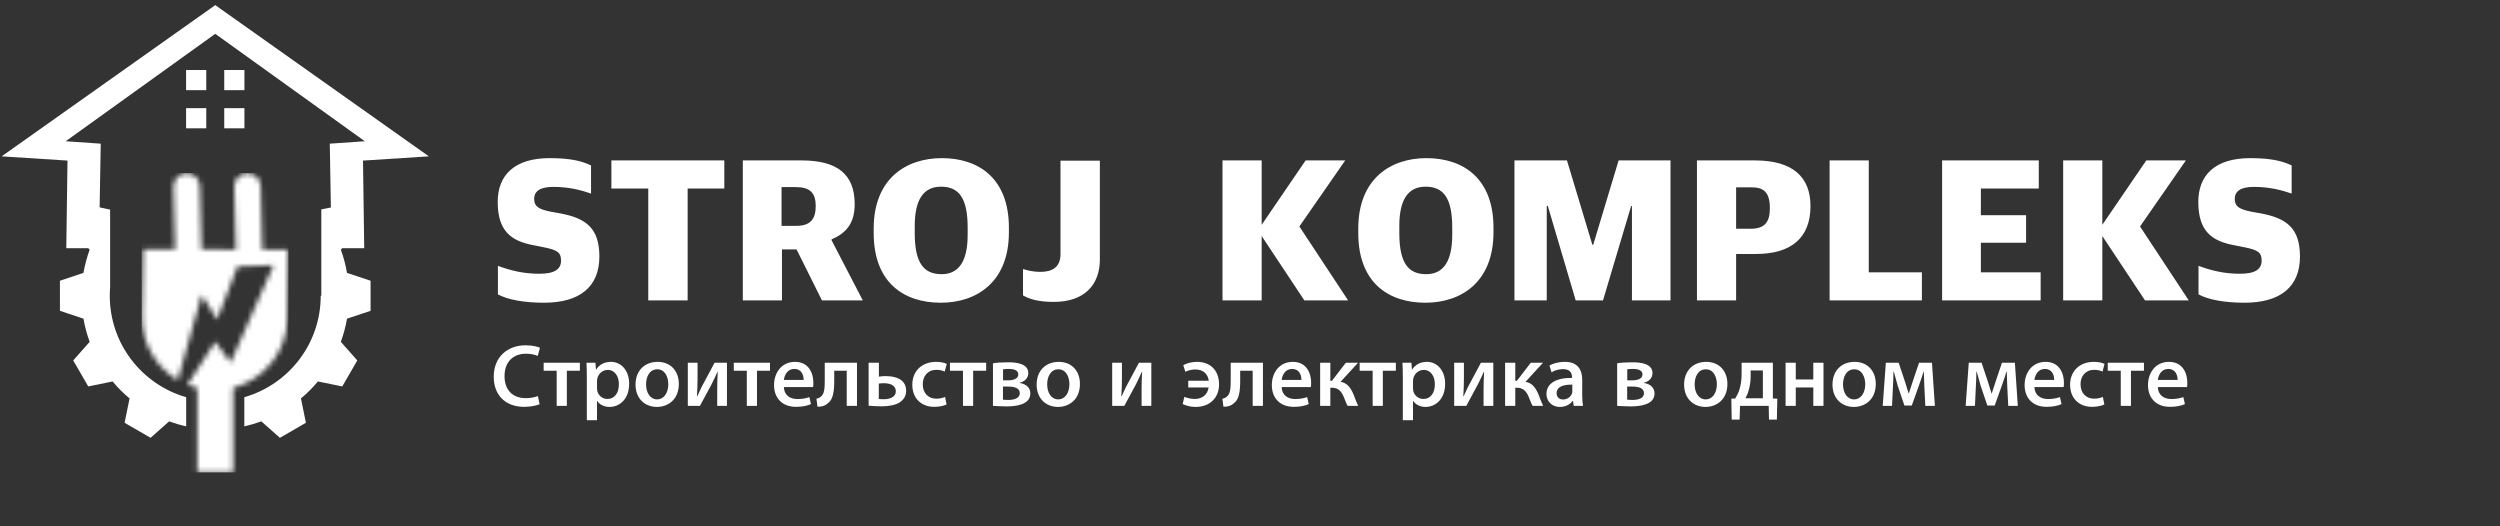
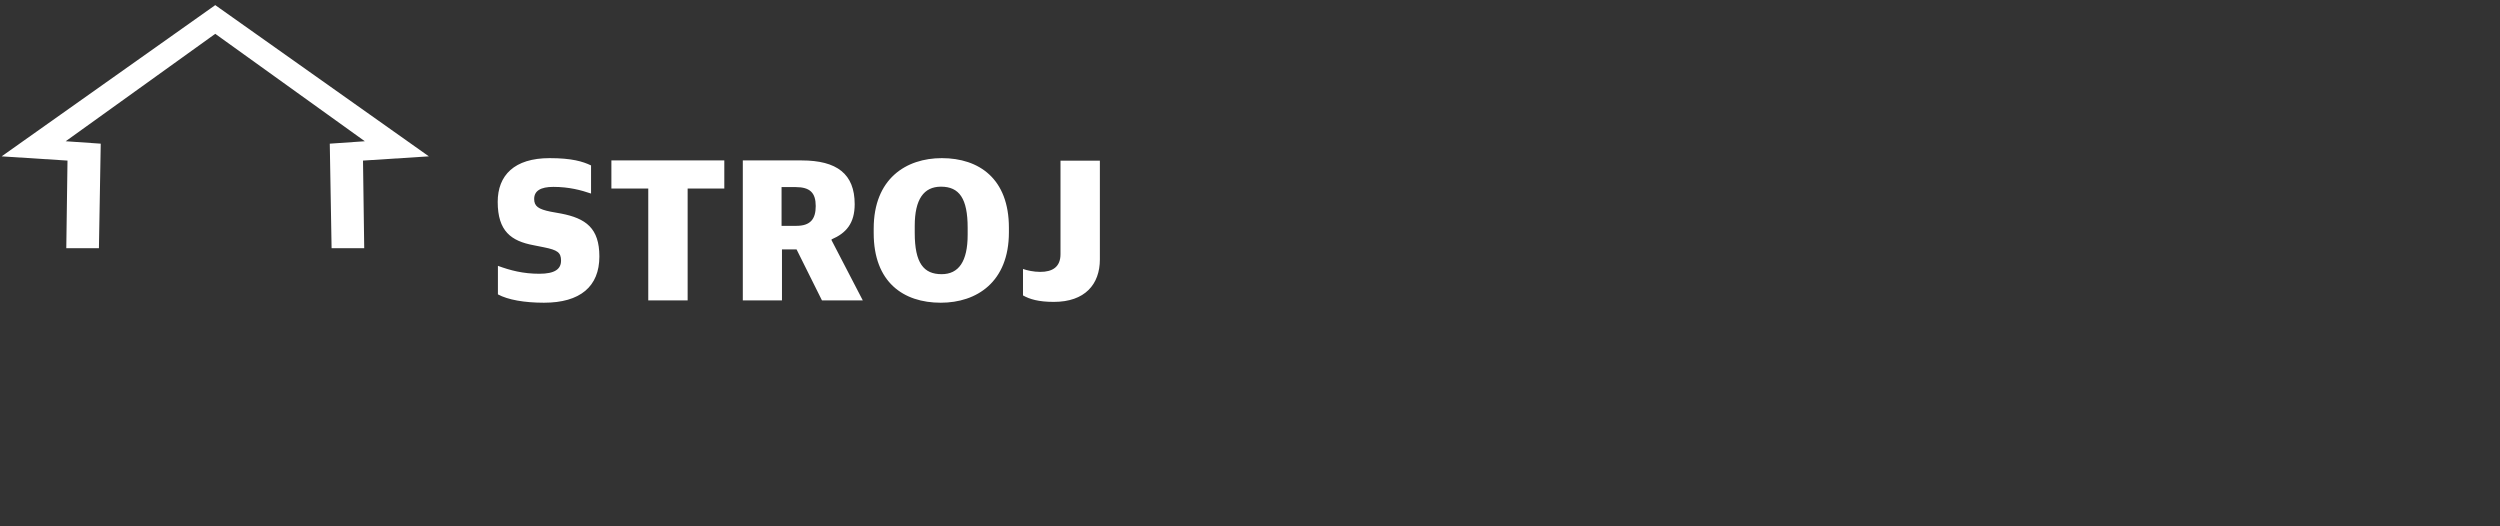
<svg xmlns="http://www.w3.org/2000/svg" width="480" height="101" viewBox="0 0 480 101" fill="none">
  <rect x="0" y="0" width="480" height="101" fill="#333333" stroke="none" />
  <path d="M104.44 58.122C100.68 58.122 97.52 57.562 95.6 56.522V51.042C98 51.922 100.44 52.562 103.56 52.562C106.56 52.562 107.72 51.642 107.72 50.042C107.72 48.482 107.04 48.002 104.44 47.482L102.44 47.082C98.16 46.282 95.56 44.402 95.56 38.762C95.56 33.682 98.72 30.362 105.52 30.362C109.8 30.362 111.88 31.002 113.48 31.762V37.162C111.6 36.522 109.28 35.882 106.24 35.882C103.8 35.882 102.56 36.642 102.56 38.202C102.56 39.602 103.36 40.162 105.72 40.642L107.72 41.002C112.48 41.922 115.08 43.802 115.08 49.242C115.08 55.002 111.4 58.122 104.44 58.122ZM124.467 57.682V36.202H117.387V30.802H139.067V36.202H132.027V57.682H124.467ZM150.059 43.362H152.899C155.579 43.362 156.619 42.082 156.619 39.562C156.619 37.042 155.539 35.922 152.779 35.922H150.059V43.362ZM142.619 57.682V30.802H153.899C160.699 30.802 164.099 33.402 164.099 39.202C164.099 42.882 162.459 44.762 159.659 45.962V46.122L165.659 57.682H157.819L152.939 47.882H150.139V57.682H142.619ZM180.79 52.642C184.07 52.642 185.79 50.202 185.79 45.082V43.722C185.79 38.122 184.19 35.842 180.67 35.842C177.35 35.842 175.63 38.282 175.63 43.362V44.722C175.63 50.522 177.35 52.642 180.79 52.642ZM180.63 58.122C173.43 58.122 167.75 54.162 167.75 44.762V43.882C167.75 34.322 173.95 30.362 180.83 30.362C187.99 30.362 193.71 34.322 193.71 43.722V44.602C193.71 54.162 187.51 58.122 180.63 58.122ZM202.336 57.962C199.376 57.962 197.696 57.442 196.416 56.722V51.642C197.216 51.922 198.456 52.202 199.736 52.202C202.096 52.202 203.616 51.242 203.616 48.802V30.842H211.176V49.802C211.176 54.602 208.296 57.962 202.336 57.962Z" fill="white" />
-   <path d="M234.721 57.682V30.802H242.241V43.162L250.681 30.802H258.281L249.481 43.482L258.841 57.682H250.441L242.241 45.322V57.682H234.721ZM273.829 52.642C277.109 52.642 278.829 50.202 278.829 45.082V43.722C278.829 38.122 277.229 35.842 273.709 35.842C270.389 35.842 268.669 38.282 268.669 43.362V44.722C268.669 50.522 270.389 52.642 273.829 52.642ZM273.669 58.122C266.469 58.122 260.789 54.162 260.789 44.762V43.882C260.789 34.322 266.989 30.362 273.869 30.362C281.029 30.362 286.749 34.322 286.749 43.722V44.602C286.749 54.162 280.549 58.122 273.669 58.122ZM290.775 57.682V30.802H300.855L305.735 47.002H305.895L310.775 30.802H320.735V57.682H313.335V39.562H313.175L307.775 57.682H302.535L297.175 39.522H296.975V57.682H290.775ZM333.334 43.922H336.094C338.854 43.922 339.814 42.642 339.814 39.962C339.814 36.962 338.694 35.962 336.254 35.962H333.334V43.922ZM325.814 57.682V30.802H336.974C344.134 30.802 347.614 33.922 347.614 39.562C347.614 45.642 343.934 48.762 337.174 48.762H333.334V57.682H325.814ZM351.283 57.682V30.802H358.803V52.282H369.003V57.682H351.283ZM372.885 57.682V30.802H391.445V36.202H380.325V41.322H389.005V46.602H380.325V52.282H391.805V57.682H372.885ZM396.127 57.682V30.802H403.647V43.162L412.087 30.802H419.687L410.887 43.482L420.247 57.682H411.847L403.647 45.322V57.682H396.127ZM430.955 58.122C427.195 58.122 424.035 57.562 422.115 56.522V51.042C424.515 51.922 426.955 52.562 430.075 52.562C433.075 52.562 434.235 51.642 434.235 50.042C434.235 48.482 433.555 48.002 430.955 47.482L428.955 47.082C424.675 46.282 422.075 44.402 422.075 38.762C422.075 33.682 425.235 30.362 432.035 30.362C436.315 30.362 438.395 31.002 439.995 31.762V37.162C438.115 36.522 435.795 35.882 432.755 35.882C430.315 35.882 429.075 36.642 429.075 38.202C429.075 39.602 429.875 40.162 432.235 40.642L434.235 41.002C438.995 41.922 441.595 43.802 441.595 49.242C441.595 55.002 437.915 58.122 430.955 58.122Z" fill="white" />
-   <path d="M103.278 76.039L103.601 77.603C103.108 77.841 102.02 78.113 100.626 78.113C97.056 78.113 94.795 75.869 94.795 72.333C94.795 68.576 97.396 66.298 100.915 66.298C102.309 66.298 103.261 66.57 103.669 66.774L103.244 68.338C102.683 68.1 101.935 67.913 100.983 67.913C98.586 67.913 96.869 69.426 96.869 72.231C96.869 74.815 98.365 76.447 100.966 76.447C101.799 76.447 102.683 76.294 103.278 76.039ZM104.381 69.647H111.334V71.177H108.835V77.926H106.88V71.177H104.381V69.647ZM112.671 80.68V72.401C112.671 71.313 112.637 70.429 112.603 69.647H114.32L114.422 70.956H114.456C115.085 70.004 116.037 69.477 117.312 69.477C119.25 69.477 120.797 71.109 120.797 73.676C120.797 76.668 118.927 78.13 117.023 78.13C115.986 78.13 115.102 77.671 114.66 76.974H114.626V80.68H112.671ZM114.626 73.183V74.492C114.626 74.696 114.643 74.883 114.677 75.07C114.898 75.954 115.68 76.6 116.615 76.6C118.009 76.6 118.825 75.461 118.825 73.761C118.825 72.265 118.06 71.024 116.683 71.024C115.765 71.024 114.932 71.67 114.694 72.639C114.66 72.809 114.626 72.996 114.626 73.183ZM126.136 78.13H126.119C123.824 78.13 122.022 76.532 122.022 73.846C122.022 71.126 123.807 69.477 126.272 69.477C128.72 69.477 130.335 71.194 130.335 73.71C130.335 76.77 128.193 78.13 126.136 78.13ZM126.17 76.685H126.187C127.428 76.685 128.312 75.495 128.312 73.761C128.312 72.452 127.717 70.905 126.204 70.905C124.674 70.905 124.045 72.384 124.045 73.795C124.045 75.461 124.878 76.685 126.17 76.685ZM132.061 69.647H133.931V72.724C133.931 74.05 133.88 74.917 133.812 76.09H133.88C134.339 75.104 134.577 74.509 135.07 73.625L137.195 69.647H139.575V77.926H137.705V74.849C137.705 73.523 137.739 72.894 137.807 71.381H137.756C137.314 72.384 137.025 72.979 136.617 73.795C135.937 75.036 135.138 76.549 134.39 77.926H132.061V69.647ZM140.888 69.647H147.841V71.177H145.342V77.926H143.387V71.177H140.888V69.647ZM156.114 74.322H150.504C150.555 75.92 151.745 76.617 153.105 76.617C154.108 76.617 154.788 76.447 155.4 76.243C155.519 76.685 155.604 77.127 155.706 77.586C155.043 77.892 154.057 78.113 152.833 78.113C150.198 78.113 148.617 76.447 148.617 73.931C148.617 71.602 150.028 69.477 152.646 69.477C155.332 69.477 156.165 71.721 156.165 73.472C156.165 73.846 156.148 74.152 156.114 74.322ZM150.504 72.945H154.295V72.894C154.295 72.078 153.938 70.837 152.51 70.837C151.167 70.837 150.606 72.044 150.504 72.945ZM158.353 69.647H164.541V77.926H162.569V71.177H160.172V73.03C160.172 75.223 159.951 76.702 158.948 77.433C158.472 77.875 157.894 78.096 156.959 78.096L156.755 76.549C157.095 76.481 157.418 76.345 157.622 76.141C158.268 75.631 158.353 74.628 158.353 72.979V69.647ZM166.775 69.647H168.747V72.316C169.087 72.248 169.631 72.214 170.073 72.214C171.96 72.214 173.983 72.826 173.983 75.036C173.983 75.988 173.558 76.617 172.98 77.093C172.011 77.841 170.464 78.011 169.24 78.011C168.356 78.011 167.506 77.96 166.775 77.892V69.647ZM168.73 73.659V76.6C168.985 76.634 169.291 76.651 169.733 76.651C170.719 76.651 171.994 76.311 171.994 75.121C171.994 73.863 170.668 73.574 169.682 73.574C169.325 73.574 169.019 73.608 168.73 73.659ZM181.453 76.209L181.742 77.654C181.317 77.875 180.433 78.113 179.379 78.113C176.829 78.113 175.163 76.43 175.163 73.863C175.163 71.381 176.863 69.477 179.736 69.477C180.535 69.477 181.317 69.63 181.776 69.868L181.385 71.347C181.062 71.177 180.535 71.007 179.77 71.007C178.138 71.007 177.152 72.231 177.169 73.778C177.169 75.529 178.291 76.549 179.77 76.549C180.518 76.549 181.062 76.379 181.453 76.209ZM182.392 69.647H189.345V71.177H186.846V77.926H184.891V71.177H182.392V69.647ZM190.648 77.926V69.749C191.26 69.63 192.484 69.562 193.606 69.562C194.983 69.562 197.431 69.749 197.431 71.636C197.431 72.69 196.615 73.302 195.748 73.489V73.523C196.955 73.71 197.822 74.373 197.822 75.546C197.822 77.79 194.864 78.028 193.232 78.028C192.212 78.028 191.124 77.943 190.648 77.926ZM192.586 70.905V73.03H193.487C194.558 73.03 195.51 72.741 195.51 71.891C195.51 71.194 194.915 70.837 193.623 70.837C193.164 70.837 192.892 70.871 192.586 70.905ZM192.569 74.22V76.736C192.909 76.77 193.181 76.787 193.623 76.787C194.558 76.787 195.799 76.549 195.799 75.495C195.799 74.509 194.813 74.22 193.487 74.22H192.569ZM203.15 78.13H203.133C200.838 78.13 199.036 76.532 199.036 73.846C199.036 71.126 200.821 69.477 203.286 69.477C205.734 69.477 207.349 71.194 207.349 73.71C207.349 76.77 205.207 78.13 203.15 78.13ZM203.184 76.685H203.201C204.442 76.685 205.326 75.495 205.326 73.761C205.326 72.452 204.731 70.905 203.218 70.905C201.688 70.905 201.059 72.384 201.059 73.795C201.059 75.461 201.892 76.685 203.184 76.685ZM213.541 69.647H215.411V72.724C215.411 74.05 215.36 74.917 215.292 76.09H215.36C215.819 75.104 216.057 74.509 216.55 73.625L218.675 69.647H221.055V77.926H219.185V74.849C219.185 73.523 219.219 72.894 219.287 71.381H219.236C218.794 72.384 218.505 72.979 218.097 73.795C217.417 75.036 216.618 76.549 215.87 77.926H213.541V69.647ZM228.143 74.39V73.098H232.087C231.917 71.891 231.118 70.939 229.486 70.939C228.653 70.939 228.024 71.177 227.582 71.381L227.191 70.106C227.922 69.698 228.925 69.477 229.826 69.477C231.016 69.477 232.087 69.834 232.852 70.582C233.6 71.313 234.059 72.401 234.059 73.812C234.059 76.294 232.376 78.13 229.537 78.13C228.636 78.13 227.735 77.909 227.072 77.569L227.395 76.192C227.769 76.345 228.483 76.6 229.401 76.6C230.846 76.6 231.866 75.75 232.053 74.39H228.143ZM236.297 69.647H242.485V77.926H240.513V71.177H238.116V73.03C238.116 75.223 237.895 76.702 236.892 77.433C236.416 77.875 235.838 78.096 234.903 78.096L234.699 76.549C235.039 76.481 235.362 76.345 235.566 76.141C236.212 75.631 236.297 74.628 236.297 72.979V69.647ZM251.689 74.322H246.079C246.13 75.92 247.32 76.617 248.68 76.617C249.683 76.617 250.363 76.447 250.975 76.243C251.094 76.685 251.179 77.127 251.281 77.586C250.618 77.892 249.632 78.113 248.408 78.113C245.773 78.113 244.192 76.447 244.192 73.931C244.192 71.602 245.603 69.477 248.221 69.477C250.907 69.477 251.74 71.721 251.74 73.472C251.74 73.846 251.723 74.152 251.689 74.322ZM246.079 72.945H249.87V72.894C249.87 72.078 249.513 70.837 248.085 70.837C246.742 70.837 246.181 72.044 246.079 72.945ZM253.469 69.647H255.424V73.115H255.73L258.399 69.647H260.745L257.379 73.319C258.569 73.472 259.3 74.356 259.878 75.733C260.133 76.328 260.405 77.212 260.779 77.926H258.756C258.535 77.586 258.297 76.957 257.991 76.175C257.498 75.002 256.835 74.441 255.696 74.441H255.424V77.926H253.469V69.647ZM261.05 69.647H268.003V71.177H265.504V77.926H263.549V71.177H261.05V69.647ZM269.34 80.68V72.401C269.34 71.313 269.306 70.429 269.272 69.647H270.989L271.091 70.956H271.125C271.754 70.004 272.706 69.477 273.981 69.477C275.919 69.477 277.466 71.109 277.466 73.676C277.466 76.668 275.596 78.13 273.692 78.13C272.655 78.13 271.771 77.671 271.329 76.974H271.295V80.68H269.34ZM271.295 73.183V74.492C271.295 74.696 271.312 74.883 271.346 75.07C271.567 75.954 272.349 76.6 273.284 76.6C274.678 76.6 275.494 75.461 275.494 73.761C275.494 72.265 274.729 71.024 273.352 71.024C272.434 71.024 271.601 71.67 271.363 72.639C271.329 72.809 271.295 72.996 271.295 73.183ZM279.201 69.647H281.071V72.724C281.071 74.05 281.02 74.917 280.952 76.09H281.02C281.479 75.104 281.717 74.509 282.21 73.625L284.335 69.647H286.715V77.926H284.845V74.849C284.845 73.523 284.879 72.894 284.947 71.381H284.896C284.454 72.384 284.165 72.979 283.757 73.795C283.077 75.036 282.278 76.549 281.53 77.926H279.201V69.647ZM288.98 69.647H290.935V73.115H291.241L293.91 69.647H296.256L292.89 73.319C294.08 73.472 294.811 74.356 295.389 75.733C295.644 76.328 295.916 77.212 296.29 77.926H294.267C294.046 77.586 293.808 76.957 293.502 76.175C293.009 75.002 292.346 74.441 291.207 74.441H290.935V77.926H288.98V69.647ZM303.786 72.945V75.937C303.786 76.685 303.837 77.399 303.939 77.926H302.154L302.018 76.974H301.95C301.491 77.62 300.607 78.13 299.502 78.13C297.836 78.13 296.918 76.906 296.918 75.665C296.918 73.608 298.754 72.537 301.831 72.554V72.418C301.831 71.84 301.627 70.871 300.114 70.871C299.298 70.871 298.465 71.109 297.904 71.483L297.496 70.174C298.125 69.817 299.179 69.477 300.454 69.477C303.072 69.477 303.786 71.16 303.786 72.945ZM301.882 75.053V73.846C300.369 73.829 298.873 74.152 298.873 75.478C298.873 76.311 299.417 76.702 300.097 76.702C301.015 76.702 301.61 76.124 301.831 75.512C301.882 75.359 301.882 75.223 301.882 75.053ZM310.495 77.926V69.749C311.107 69.63 312.331 69.562 313.453 69.562C314.83 69.562 317.278 69.749 317.278 71.636C317.278 72.69 316.462 73.302 315.595 73.489V73.523C316.802 73.71 317.669 74.373 317.669 75.546C317.669 77.79 314.711 78.028 313.079 78.028C312.059 78.028 310.971 77.943 310.495 77.926ZM312.433 70.905V73.03H313.334C314.405 73.03 315.357 72.741 315.357 71.891C315.357 71.194 314.762 70.837 313.47 70.837C313.011 70.837 312.739 70.871 312.433 70.905ZM312.416 74.22V76.736C312.756 76.77 313.028 76.787 313.47 76.787C314.405 76.787 315.646 76.549 315.646 75.495C315.646 74.509 314.66 74.22 313.334 74.22H312.416ZM327.463 78.13H327.446C325.151 78.13 323.349 76.532 323.349 73.846C323.349 71.126 325.134 69.477 327.599 69.477C330.047 69.477 331.662 71.194 331.662 73.71C331.662 76.77 329.52 78.13 327.463 78.13ZM327.497 76.685H327.514C328.755 76.685 329.639 75.495 329.639 73.761C329.639 72.452 329.044 70.905 327.531 70.905C326.001 70.905 325.372 72.384 325.372 73.795C325.372 75.461 326.205 76.685 327.497 76.685ZM334.391 69.647H340.392V76.515L341.242 76.549L341.157 80.561H339.644L339.593 77.926H334.085L334 80.561H332.487L332.419 76.549L333.15 76.515C333.49 75.988 333.779 75.393 333.966 74.798C334.272 73.829 334.391 72.809 334.391 71.755V69.647ZM336.125 71.126V72.316C336.125 73.234 335.972 74.152 335.734 74.985C335.598 75.512 335.36 76.022 335.122 76.464H338.471V71.126H336.125ZM342.834 69.647H344.789V72.86H348.155V69.647H350.11V77.926H348.155V74.39H344.789V77.926H342.834V69.647ZM355.951 78.13H355.934C353.639 78.13 351.837 76.532 351.837 73.846C351.837 71.126 353.622 69.477 356.087 69.477C358.535 69.477 360.15 71.194 360.15 73.71C360.15 76.77 358.008 78.13 355.951 78.13ZM355.985 76.685H356.002C357.243 76.685 358.127 75.495 358.127 73.761C358.127 72.452 357.532 70.905 356.019 70.905C354.489 70.905 353.86 72.384 353.86 73.795C353.86 75.461 354.693 76.685 355.985 76.685ZM361.485 77.926L362.08 69.647H364.545L365.786 73.37C365.956 73.931 366.262 74.866 366.466 75.563H366.483C366.67 74.968 367.044 73.829 367.333 72.979L368.455 69.647H370.937L371.498 77.926H369.662L369.475 74.254C369.441 73.438 369.39 72.316 369.373 71.33H369.322C369.067 72.214 368.88 72.724 368.438 74.016L367.061 77.858H365.65L364.375 74.101C364.137 73.302 363.814 72.112 363.61 71.347H363.542C363.542 72.35 363.491 73.472 363.44 74.288L363.27 77.926H361.485ZM377.406 77.926L378.001 69.647H380.466L381.707 73.37C381.877 73.931 382.183 74.866 382.387 75.563H382.404C382.591 74.968 382.965 73.829 383.254 72.979L384.376 69.647H386.858L387.419 77.926H385.583L385.396 74.254C385.362 73.438 385.311 72.316 385.294 71.33H385.243C384.988 72.214 384.801 72.724 384.359 74.016L382.982 77.858H381.571L380.296 74.101C380.058 73.302 379.735 72.112 379.531 71.347H379.463C379.463 72.35 379.412 73.472 379.361 74.288L379.191 77.926H377.406ZM396.222 74.322H390.612C390.663 75.92 391.853 76.617 393.213 76.617C394.216 76.617 394.896 76.447 395.508 76.243C395.627 76.685 395.712 77.127 395.814 77.586C395.151 77.892 394.165 78.113 392.941 78.113C390.306 78.113 388.725 76.447 388.725 73.931C388.725 71.602 390.136 69.477 392.754 69.477C395.44 69.477 396.273 71.721 396.273 73.472C396.273 73.846 396.256 74.152 396.222 74.322ZM390.612 72.945H394.403V72.894C394.403 72.078 394.046 70.837 392.618 70.837C391.275 70.837 390.714 72.044 390.612 72.945ZM403.748 76.209L404.037 77.654C403.612 77.875 402.728 78.113 401.674 78.113C399.124 78.113 397.458 76.43 397.458 73.863C397.458 71.381 399.158 69.477 402.031 69.477C402.83 69.477 403.612 69.63 404.071 69.868L403.68 71.347C403.357 71.177 402.83 71.007 402.065 71.007C400.433 71.007 399.447 72.231 399.464 73.778C399.464 75.529 400.586 76.549 402.065 76.549C402.813 76.549 403.357 76.379 403.748 76.209ZM404.687 69.647H411.64V71.177H409.141V77.926H407.186V71.177H404.687V69.647ZM419.913 74.322H414.303C414.354 75.92 415.544 76.617 416.904 76.617C417.907 76.617 418.587 76.447 419.199 76.243C419.318 76.685 419.403 77.127 419.505 77.586C418.842 77.892 417.856 78.113 416.632 78.113C413.997 78.113 412.416 76.447 412.416 73.931C412.416 71.602 413.827 69.477 416.445 69.477C419.131 69.477 419.964 71.721 419.964 73.472C419.964 73.846 419.947 74.152 419.913 74.322ZM414.303 72.945H418.094V72.894C418.094 72.078 417.737 70.837 416.309 70.837C414.966 70.837 414.405 72.044 414.303 72.945Z" fill="white" />
-   <path fill-rule="evenodd" clip-rule="evenodd" d="M35.748 81.854C34.63 81.608 33.533 81.288 32.474 80.902L28.914 84.06L23.922 81.174L24.877 76.497C24.28 76.008 23.716 75.487 23.173 74.945C22.631 74.402 22.11 73.827 21.622 73.24L16.944 74.196L14.057 69.204L17.215 65.634C16.695 64.212 16.293 62.715 16.022 61.184L11.507 59.676V53.903L16.022 52.394C16.293 50.864 16.695 49.366 17.215 47.934L14.057 44.375L16.944 39.382L21.142 40.24V55.181C21.1 55.712 21.078 56.248 21.078 56.789C21.078 66.038 27.278 73.837 35.748 76.26V81.854ZM61.69 40.204L65.713 39.382L68.6 44.375L65.442 47.934C65.963 49.366 66.364 50.864 66.626 52.394L71.15 53.902V59.676L66.626 61.184C66.364 62.715 65.963 64.212 65.442 65.633L68.6 69.204L65.713 74.196L61.036 73.24C60.548 73.827 60.027 74.402 59.485 74.945C58.942 75.487 58.367 76.008 57.781 76.497L58.736 81.174L53.744 84.06L50.174 80.902C49.121 81.288 48.027 81.608 46.909 81.854V76.26C55.38 73.837 61.579 66.038 61.579 56.789H61.69L61.69 40.204Z" fill="white" />
-   <path fill-rule="evenodd" clip-rule="evenodd" d="M42.286 1.66L82.343 30.02L69.697 30.832L69.93 47.656H63.665L63.317 27.584L70.046 27.12L41.329 6.494L12.612 27.12L19.341 27.584L18.993 47.656H12.728L12.96 30.832L0.314 30.02L40.371 1.66L41.329 0.982L42.286 1.66Z" fill="white" />
+   <path fill-rule="evenodd" clip-rule="evenodd" d="M42.286 1.66L82.343 30.02L69.697 30.832L69.93 47.656H63.665L63.317 27.584L70.046 27.12L41.329 6.494L12.612 27.12L19.341 27.584L18.993 47.656H12.728L12.96 30.832L0.314 30.02L40.371 1.66L41.329 0.982L42.286 1.66" fill="white" />
  <mask id="mask0_9_485" style="mask-type:luminance" maskUnits="userSpaceOnUse" x="27" y="33" width="29" height="58">
-     <path d="M37.886 74.525C37.227 74.362 36.586 74.151 35.967 73.897L41.32 65.608L44.281 69.607L52.521 50.911L50.416 50.991L45.597 51.175L45.494 51.444L41.69 61.356L38.723 56.633L34.136 72.983C29.971 70.508 27.194 65.93 27.274 60.762L27.471 47.862L33.628 47.878L33.315 35.864C33.279 34.471 34.388 33.303 35.78 33.267C37.173 33.23 38.342 34.34 38.378 35.732L38.695 47.891L45.3 47.908L44.986 35.864C44.95 34.471 46.059 33.303 47.452 33.267C48.844 33.23 50.013 34.34 50.049 35.732L50.367 47.921L55.386 47.933L55.182 61.19C55.084 67.567 50.666 72.915 44.771 74.472V90.707H37.886V74.525H37.886Z" fill="white" />
-   </mask>
+     </mask>
  <g mask="url(#mask0_9_485)">
    <path d="M55.386 33.23H27.194V90.706H55.386V33.23Z" fill="white" />
  </g>
-   <path fill-rule="evenodd" clip-rule="evenodd" d="M46.928 20.765V24.637H43.056V20.765H46.928ZM43.056 13.439H46.928V17.311H43.056V13.439ZM39.602 20.765V24.637H35.73V20.765H39.602ZM35.73 13.439H39.602V17.311H35.73V13.439Z" fill="white" />
</svg>